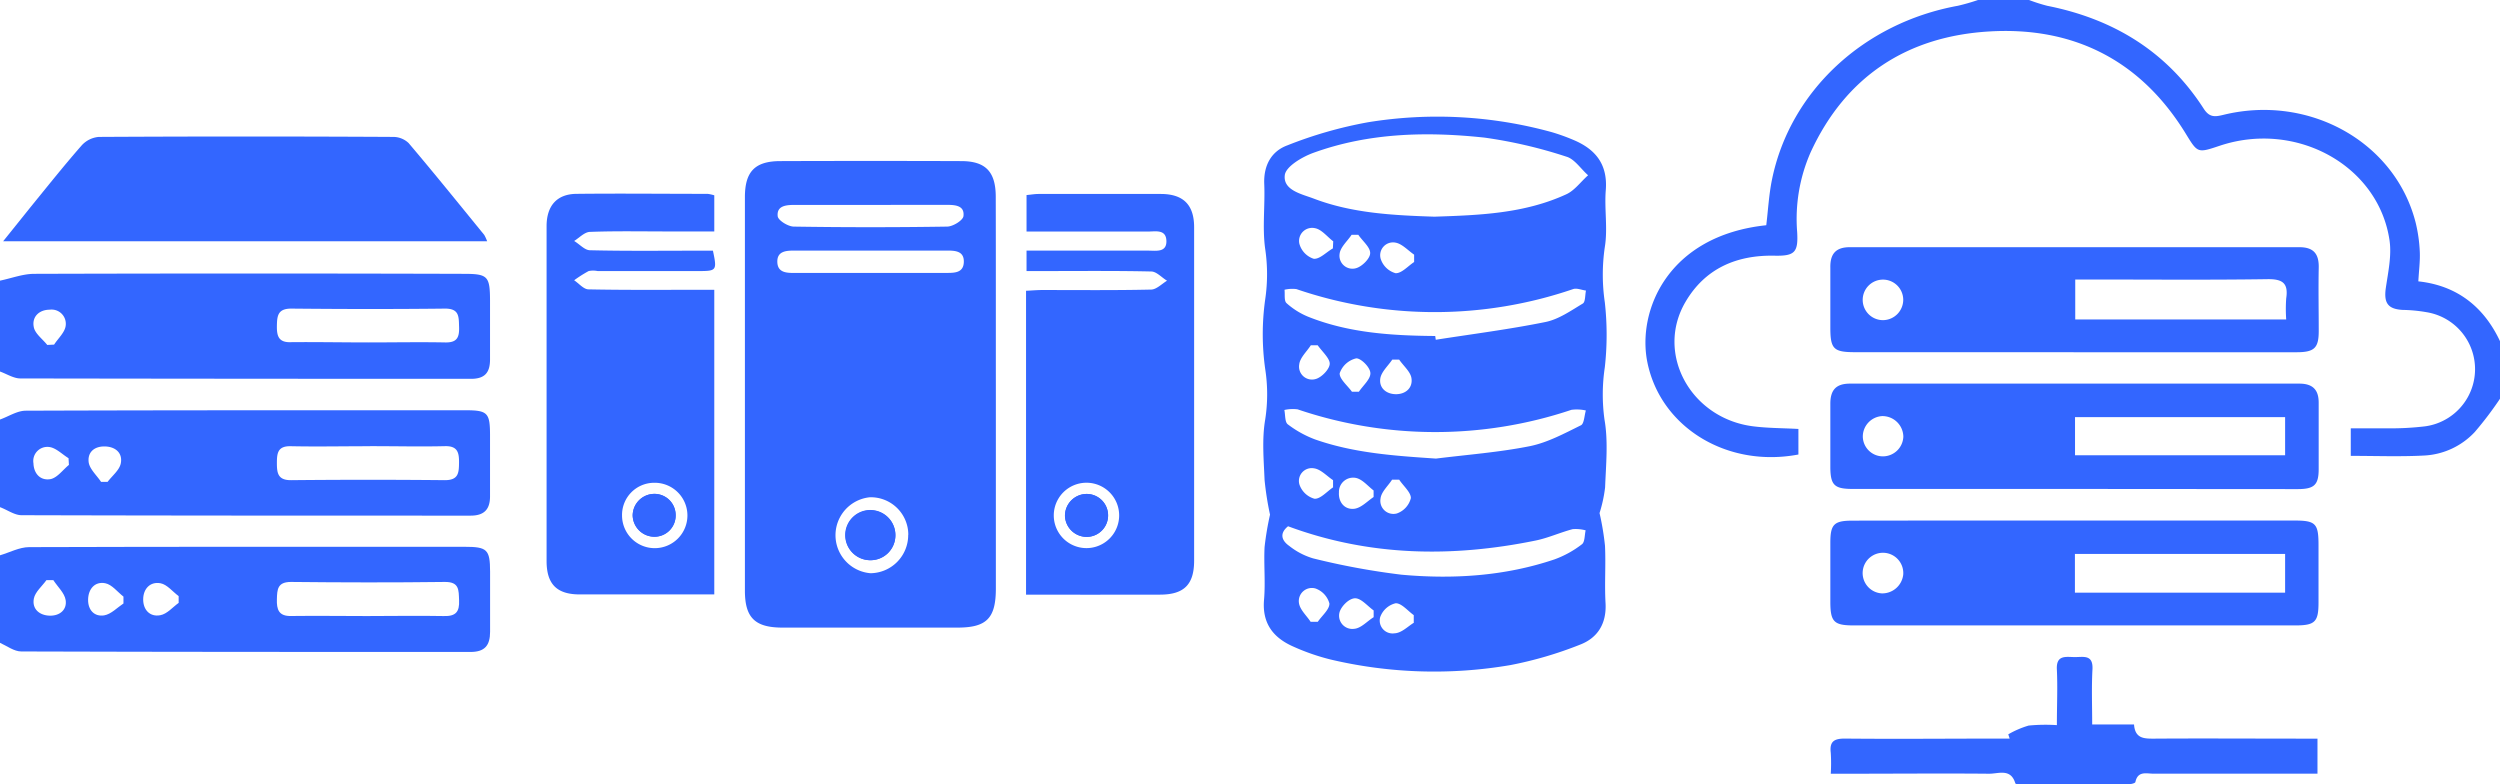
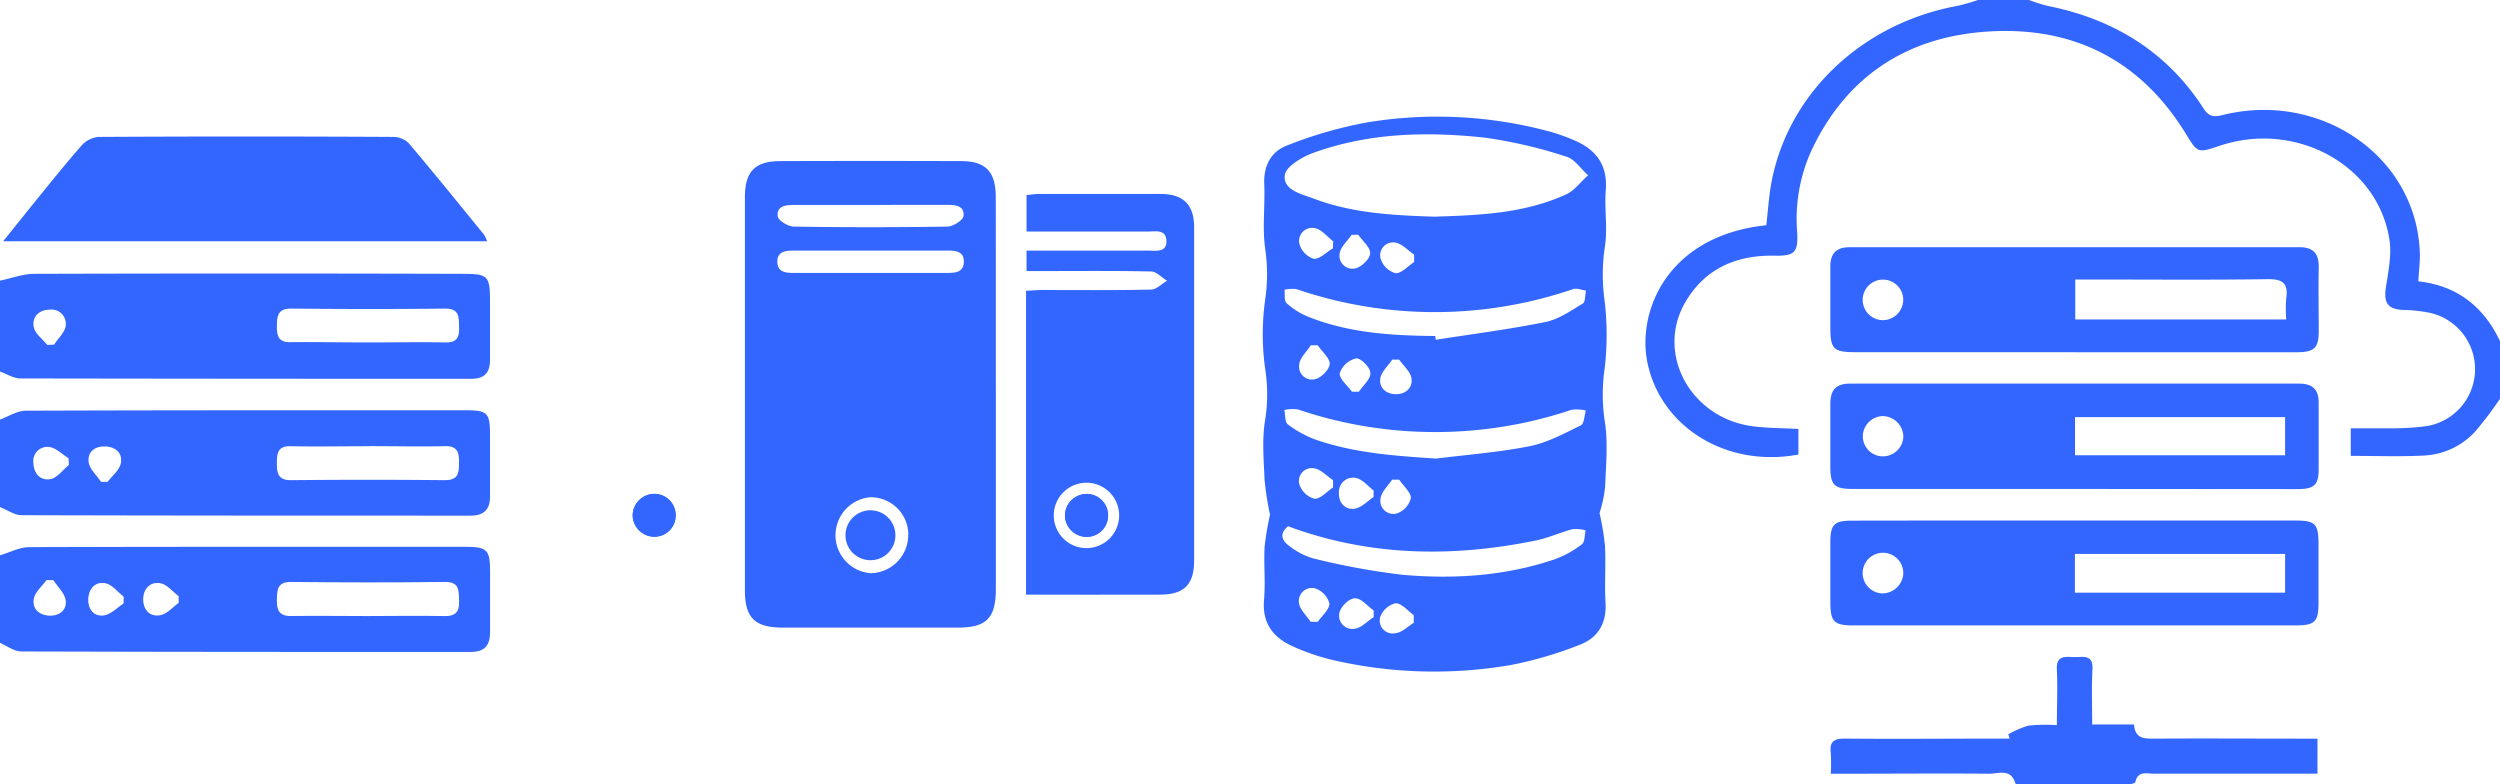
<svg xmlns="http://www.w3.org/2000/svg" id="Layer_1" data-name="Layer 1" viewBox="0 0 458.85 143.98">
  <defs>
    <style>.cls-1{fill:#36f;}</style>
  </defs>
  <path class="cls-1" d="M393,150a31.2,31.2,0,0,0,3.36,1.07c12.13,2.41,21.94,8.38,28.7,18.88,1.07,1.66,2.09,1.5,3.65,1.12,15.83-3.85,31.66,5.12,35.3,20a27.58,27.58,0,0,1,.71,5.19c.07,1.64-.15,3.29-.27,5.38,7,.75,12,4.59,15,11v10.53a64.88,64.88,0,0,1-4.63,6.11,13.64,13.64,0,0,1-9.34,4.33c-4.41.23-8.83.06-13.43.06v-5.06c2.22,0,4.39,0,6.56,0a52.21,52.21,0,0,0,6.63-.31,10.59,10.59,0,0,0,.72-21,28,28,0,0,0-4.4-.42c-2.71-.16-3.46-1.28-3.08-4,.42-2.89,1.09-5.91.69-8.73-2-13.78-17.16-22.12-31.23-17.38-4.08,1.37-4,1.31-6.27-2.39-8.24-13.34-20.53-19.51-35.9-18.61-15.05.87-26.41,8.18-32.86,22.19a30.37,30.37,0,0,0-2.47,14.6c.22,3.73-.41,4.45-4.16,4.37-7-.14-12.75,2.36-16.34,8.49-5.55,9.47.94,21.34,12.37,22.82,2.71.35,5.47.33,8.36.49v4.69c-13.12,2.49-25.3-5-27.72-16.92-1.91-9.38,3.67-23.24,21.82-25.16.34-2.79.49-5.65,1.06-8.42,3.33-16.19,16.81-28.71,34.11-31.86a37.68,37.68,0,0,0,3.69-1.06Z" transform="translate(-20.59 -150)" />
  <path class="cls-1" d="M20.59,227c1.58-.56,3.15-1.62,4.73-1.62,26.92-.1,53.84-.08,80.76-.08,4,0,4.44.5,4.45,4.49,0,3.78,0,7.56,0,11.34,0,2.43-1.16,3.51-3.55,3.51-27.48,0-54.95,0-82.43-.08-1.32,0-2.64-1-4-1.49Zm67.8,4.9c-4.79,0-9.58.1-14.36,0-2.46-.08-2.62,1.24-2.62,3.12s.23,3.14,2.65,3.11q14.1-.14,28.18,0c2.47,0,2.58-1.3,2.6-3.15s-.2-3.17-2.63-3.09C97.61,232,93,231.88,88.39,231.89Zm-55.15,3.44-.07-1.24c-1.19-.73-2.32-1.92-3.57-2.06a2.59,2.59,0,0,0-2.87,3c.07,2,1.39,3.26,3.22,2.88C31.17,237.61,32.15,236.21,33.24,235.33Zm5.89,3.1,1.21,0c.84-1.12,2.17-2.14,2.42-3.39.38-1.92-1-3.1-3-3.11s-3.16,1.19-2.88,3C37.12,236.17,38.36,237.27,39.13,238.43Z" transform="translate(-20.59 -150)" />
  <path class="cls-1" d="M20.59,201.51c2.09-.43,4.17-1.24,6.26-1.25q39.42-.12,78.83,0c4.45,0,4.84.41,4.85,4.94,0,3.6,0,7.19,0,10.79,0,2.44-1,3.54-3.49,3.54q-41.34,0-82.7-.07c-1.26,0-2.51-.83-3.77-1.28Zm67.58,11.34c4.7,0,9.4-.09,14.09,0,2.19.06,2.65-.89,2.59-2.81s.07-3.43-2.64-3.4c-9.39.11-18.78.09-28.17,0-2.43,0-2.6,1.28-2.63,3.16s.3,3.12,2.68,3C78.78,212.76,83.48,212.85,88.17,212.85Zm-58.91.46,1.26-.06c.75-1.16,2-2.26,2.13-3.5a2.61,2.61,0,0,0-2.93-2.91c-1.92,0-3.31,1.29-2.93,3.18C27,211.23,28.4,212.22,29.26,213.31Z" transform="translate(-20.59 -150)" />
-   <path class="cls-1" d="M20.59,251.92c1.78-.52,3.55-1.49,5.34-1.5,26.64-.09,53.29-.06,79.93-.06,4.15,0,4.67.49,4.68,4.55,0,3.69,0,7.38,0,11.06,0,2.52-1,3.7-3.62,3.69-27.48,0-55,0-82.43-.09-1.3,0-2.61-1-3.91-1.59Zm67.33,11.15c4.7,0,9.4-.09,14.1,0,2.22.07,2.93-.76,2.83-2.9-.08-1.87.07-3.4-2.65-3.36-9.4.12-18.8.1-28.2,0-2.49,0-2.54,1.37-2.59,3.19s.29,3.14,2.68,3.06C78.7,263,83.31,263.07,87.92,263.07Zm-57.54-6.59H29.11c-.8,1.12-2.07,2.16-2.31,3.39-.36,1.92,1.05,3.09,2.93,3.13s3.18-1.13,2.91-2.86C32.44,258.84,31.17,257.7,30.38,256.48Zm23,4.15v-1.22c-1.11-.82-2.13-2.14-3.34-2.36-1.87-.34-3.15,1-3.17,2.93s1.22,3.29,3.12,2.94C51.26,262.7,52.29,261.43,53.41,260.63Zm-10.13.11,0-1.24c-1.11-.86-2.11-2.21-3.34-2.45-1.92-.38-3.12,1.07-3.15,3s1.16,3.17,2.93,2.9C41,262.73,42.12,261.5,43.28,260.74Z" transform="translate(-20.59 -150)" />
+   <path class="cls-1" d="M20.59,251.92c1.78-.52,3.55-1.49,5.34-1.5,26.64-.09,53.29-.06,79.93-.06,4.15,0,4.67.49,4.68,4.55,0,3.69,0,7.38,0,11.06,0,2.52-1,3.7-3.62,3.69-27.48,0-55,0-82.43-.09-1.3,0-2.61-1-3.91-1.59Zm67.33,11.15c4.7,0,9.4-.09,14.1,0,2.22.07,2.93-.76,2.83-2.9-.08-1.87.07-3.4-2.65-3.36-9.4.12-18.8.1-28.2,0-2.49,0-2.54,1.37-2.59,3.19s.29,3.14,2.68,3.06C78.7,263,83.31,263.07,87.92,263.07Zm-57.54-6.59H29.11c-.8,1.12-2.07,2.16-2.31,3.39-.36,1.92,1.05,3.09,2.93,3.13s3.18-1.13,2.91-2.86C32.44,258.84,31.17,257.7,30.38,256.48Zm23,4.15v-1.22c-1.11-.82-2.13-2.14-3.34-2.36-1.87-.34-3.15,1-3.17,2.93s1.22,3.29,3.12,2.94C51.26,262.7,52.29,261.43,53.41,260.63m-10.13.11,0-1.24c-1.11-.86-2.11-2.21-3.34-2.45-1.92-.38-3.12,1.07-3.15,3s1.16,3.17,2.93,2.9C41,262.73,42.12,261.5,43.28,260.74Z" transform="translate(-20.59 -150)" />
  <path class="cls-1" d="M314.17,244.17a49.47,49.47,0,0,1,1,6c.17,3.5-.1,7,.1,10.52.21,3.76-1.44,6.41-4.73,7.65a70.56,70.56,0,0,1-12.68,3.72,82.77,82.77,0,0,1-33-1,40.07,40.07,0,0,1-6.79-2.34c-3.72-1.61-5.85-4.23-5.48-8.63.28-3.21-.06-6.46.1-9.68a54,54,0,0,1,1-5.95,55.7,55.7,0,0,1-1-6.37c-.15-3.69-.5-7.46.11-11.05a30.22,30.22,0,0,0,0-9.35,45.78,45.78,0,0,1,0-12.7,31.71,31.71,0,0,0,0-9.33c-.54-3.89,0-7.93-.17-11.89-.14-3.4,1.29-6,4.24-7.09a77.3,77.3,0,0,1,14.8-4.24,79,79,0,0,1,33.75,1.82,36.24,36.24,0,0,1,3.9,1.4c4.06,1.69,6.35,4.43,6,9.17-.29,3.48.38,7.08-.18,10.5a35,35,0,0,0,0,10.17,53.71,53.71,0,0,1,0,11.89,33.75,33.75,0,0,0-.06,9.63c.7,4,.27,8.28.11,12.43A25.33,25.33,0,0,1,314.17,244.17Zm-30.3-54.4c8.14-.27,16.47-.55,24.2-4.11,1.53-.7,2.65-2.3,4-3.49-1.34-1.17-2.49-3-4-3.42a86.08,86.08,0,0,0-15-3.49c-10.61-1.14-21.24-.9-31.42,2.79-2.07.75-5.07,2.52-5.25,4.1-.33,2.77,3.06,3.45,5.31,4.3C268.74,189.13,276.21,189.52,283.87,189.77ZM257,246.59c-1.61,1.3-1.2,2.62.22,3.61a12.94,12.94,0,0,0,4.36,2.28,133.12,133.12,0,0,0,16.24,3c9.5.86,19,.26,28.11-2.82a18.62,18.62,0,0,0,5-2.76c.56-.41.48-1.68.69-2.56a7,7,0,0,0-2.38-.22c-2.31.61-4.52,1.63-6.85,2.1C287.11,252.34,271.92,252.12,257,246.59Zm27.14-12.42c5.75-.72,11.56-1.15,17.23-2.28,3.26-.66,6.35-2.34,9.38-3.83.6-.29.62-1.78.91-2.72a7.49,7.49,0,0,0-2.65-.12,78.61,78.61,0,0,1-50.26-.09,7,7,0,0,0-2.43.12c.19.9.08,2.21.63,2.63a19.57,19.57,0,0,0,5,2.77C269.16,233.18,276.61,233.66,284.17,234.17Zm-.13-22.5.1.69c6.72-1.05,13.48-1.91,20.14-3.26,2.42-.49,4.67-2.08,6.85-3.39.49-.3.4-1.56.58-2.38-.8-.1-1.68-.5-2.36-.27a78.48,78.48,0,0,1-50.79,0,6.28,6.28,0,0,0-2.18.12c.1.84-.11,2,.36,2.45a13.71,13.71,0,0,0,3.92,2.48C268.15,211.13,276.07,211.6,284,211.67ZM272.7,241.22l0-1.2c-1.05-.8-2-2-3.19-2.29a2.61,2.61,0,0,0-3.17,2.65c-.11,1.81,1.06,3.21,2.82,3C270.43,243.22,271.54,242,272.7,241.22Zm-10.26-27.85-1.26,0c-.75,1.17-2,2.28-2.13,3.53a2.37,2.37,0,0,0,3,2.67c1.1-.28,2.58-1.82,2.6-2.81S263.24,214.51,262.44,213.37ZM277.39,216l-1.26,0c-.77,1.15-2,2.23-2.2,3.46-.26,1.75,1.11,2.9,2.91,2.89s3.11-1.22,2.8-3C279.43,218.19,278.18,217.15,277.39,216Zm-12.13,23.43v-1.3c-1.15-.76-2.25-2-3.48-2.17a2.35,2.35,0,0,0-2.7,2.94,4.05,4.05,0,0,0,2.77,2.64C262.94,241.61,264.12,240.22,265.26,239.45Zm7.45,23.83,0-1.22c-1.14-.81-2.29-2.25-3.42-2.23s-2.56,1.5-2.85,2.6a2.43,2.43,0,0,0,2.71,3C270.41,265.31,271.53,264,272.71,263.28Zm-7.48-67.69.06-1.28c-1.11-.84-2.13-2.19-3.35-2.41a2.4,2.4,0,0,0-2.87,2.83,4,4,0,0,0,2.62,2.78C262.79,197.62,264,196.29,265.23,195.59Zm3.51,26.33H270c.77-1.15,2.18-2.34,2.11-3.45s-1.83-2.78-2.63-2.67a4.22,4.22,0,0,0-3,2.72C266.39,219.54,267.93,220.78,268.74,221.92Zm1.17-28.8-1.25,0c-.77,1.16-2.07,2.27-2.2,3.5a2.38,2.38,0,0,0,3,2.63c1.1-.29,2.6-1.78,2.61-2.75C272.12,195.41,270.7,194.26,269.91,193.12Zm7.5,44.94-1.32,0c-.74,1.16-2,2.25-2.12,3.49a2.4,2.4,0,0,0,3,2.71,4,4,0,0,0,2.57-2.82C279.56,240.37,278.17,239.2,277.41,238.06Zm2.73-40v-1.3c-1.14-.78-2.21-2-3.43-2.21A2.36,2.36,0,0,0,274,197.5a4,4,0,0,0,2.72,2.64C277.82,200.21,279,198.84,280.14,198.09Zm-19,66.08,1.32,0c.77-1.13,2.17-2.27,2.13-3.36A4.05,4.05,0,0,0,262,258a2.4,2.4,0,0,0-3,2.67C259.18,261.93,260.42,263,261.17,264.17Zm18.93.12,0-1.34c-1.11-.79-2.23-2.2-3.32-2.18a4,4,0,0,0-2.83,2.52,2.36,2.36,0,0,0,2.6,3C277.82,266.2,278.94,265,280.1,264.29Z" transform="translate(-20.59 -150)" />
  <path class="cls-1" d="M203.37,222.33V258c0,5.47-1.68,7.19-7.05,7.19q-16,0-32.1,0c-5.06,0-6.91-1.81-6.91-6.78q0-36.1,0-72.22c0-4.7,1.84-6.61,6.49-6.62q16.6-.06,33.21,0c4.46,0,6.32,1.93,6.34,6.49C203.38,198.16,203.36,210.25,203.37,222.33Zm-23-22.24h13.8c1.51,0,3.26.06,3.32-2s-1.64-2.1-3.18-2.1q-13.93,0-27.88,0c-1.56,0-3.23.1-3.17,2.11s1.79,2,3.31,2Zm.17-12.48H166.45c-1.56,0-3.33.14-3.12,2.08.08.76,1.9,1.89,2.95,1.9q14.07.22,28.14,0c1.05,0,2.86-1.11,3-1.89.26-2-1.54-2.1-3.08-2.1Zm6.76,60.53a6.88,6.88,0,0,0-7.08-6.87,7,7,0,0,0,.15,13.94A7,7,0,0,0,187.28,248.14Z" transform="translate(-20.59 -150)" />
  <path class="cls-1" d="M208.91,259.15V203.37c1.05-.05,2-.14,3-.14,6.64,0,13.29.07,19.93-.08,1,0,2-1.06,2.95-1.63-1-.59-1.91-1.67-2.89-1.69-6.55-.15-13.1-.08-19.65-.08H209V196h5.17c5.72,0,11.44,0,17.17,0,1.41,0,3.4.39,3.33-1.8s-2.05-1.69-3.45-1.7c-6.37,0-12.74,0-19.11,0H209V185.8c.79-.07,1.5-.2,2.21-.2,7.47,0,14.95,0,22.42,0,4.16,0,6.13,2,6.13,6.11q0,30.6,0,61.19c0,4.4-1.86,6.23-6.25,6.24C225.4,259.16,217.29,259.15,208.91,259.15ZM220,250.6a6,6,0,0,0,0-12,6,6,0,0,0,0,12Z" transform="translate(-20.59 -150)" />
-   <path class="cls-1" d="M151.69,185.85v6.63H143.3c-4.8,0-9.6-.1-14.4.08-1,0-2,1.09-2.93,1.67,1,.59,1.92,1.68,2.89,1.7,6.55.16,13.11.08,19.66.08h2.92c.77,3.62.68,3.74-2.61,3.74H130.27a4.07,4.07,0,0,0-1.64,0,23.36,23.36,0,0,0-2.66,1.69c.87.58,1.73,1.65,2.62,1.67,6.64.14,13.29.08,19.93.08h3.17v55.91H145c-6,0-12,0-18,0-4.21,0-6.08-1.88-6.09-6.11q0-30.75,0-61.48c0-3.76,1.91-5.89,5.46-5.93,8-.09,16.06,0,24.09,0A6.84,6.84,0,0,1,151.69,185.85Zm-16.93,58.76a6,6,0,1,0,5.9-6A5.9,5.9,0,0,0,134.76,244.61Z" transform="translate(-20.59 -150)" />
  <path class="cls-1" d="M110,194.28H21.17C23,192,24.61,190,26.21,188c3.09-3.79,6.13-7.62,9.35-11.29a4.78,4.78,0,0,1,3.17-1.58q27-.15,54,0a4.1,4.1,0,0,1,2.85,1.12c4.71,5.55,9.28,11.22,13.89,16.87A7.81,7.81,0,0,1,110,194.28Z" transform="translate(-20.59 -150)" />
  <path class="cls-1" d="M401.3,239.74H360.63c-3.37,0-4.08-.7-4.1-4,0-3.87,0-7.75,0-11.62,0-2.5,1-3.72,3.64-3.71q41.22,0,82.44,0c2.46,0,3.56,1.13,3.55,3.51,0,4.06,0,8.12,0,12.18,0,2.93-.85,3.67-3.88,3.67Zm.14-6.18H440v-7H401.44Zm-35.21.2a3.76,3.76,0,0,0,3.7-3.63,3.84,3.84,0,0,0-3.9-3.76,3.77,3.77,0,0,0-3.54,3.8A3.69,3.69,0,0,0,366.23,233.76Z" transform="translate(-20.59 -150)" />
  <path class="cls-1" d="M401.2,214.64q-20.07,0-40.14,0c-3.93,0-4.52-.58-4.53-4.45,0-3.69,0-7.38,0-11.07-.05-2.52,1-3.76,3.6-3.75q41.25,0,82.49,0c2.62,0,3.61,1.24,3.55,3.77-.08,3.87,0,7.75,0,11.62,0,3.09-.79,3.88-4,3.89h-41Zm39-6a27.24,27.24,0,0,1,0-3.87c.43-2.83-.69-3.58-3.49-3.53-10.78.16-21.57.06-32.36.06h-2.87v7.34ZM369.91,205a3.72,3.72,0,1,0-3.67,3.76A3.75,3.75,0,0,0,369.91,205Z" transform="translate(-20.59 -150)" />
  <path class="cls-1" d="M401.56,245.54H441.7c3.92,0,4.43.55,4.43,4.51,0,3.51,0,7,0,10.52s-.61,4.21-4.16,4.22H360.85c-3.68,0-4.32-.65-4.32-4.37s0-7.2,0-10.8c0-3.38.66-4.06,4.06-4.06C374.25,245.53,387.9,245.55,401.56,245.54Zm-.14,13.24H440v-7.11H401.42Zm-31.51-3.33a3.73,3.73,0,1,0-3.92,3.46A3.87,3.87,0,0,0,369.91,255.45Z" transform="translate(-20.59 -150)" />
  <path class="cls-1" d="M398.11,283.09c0-3.72.15-6.95,0-10.15-.17-2.78,1.62-2.36,3.24-2.34s3.44-.54,3.29,2.27c-.18,3.28-.05,6.58-.05,10.1h7.68c.19,2.66,1.93,2.61,3.85,2.6,8.85-.06,17.71,0,26.56,0h3.26V292h-3c-9,0-18.08,0-27.12,0-1.27,0-2.86-.55-3.3,1.53-.05.27-1.09.46-1.68.46q-9.4,0-18.82,0c-.53,0-1.48,0-1.54-.23-.84-2.8-3.12-1.73-4.83-1.75-8.57-.08-17.15,0-25.73,0h-3.31a31.89,31.89,0,0,0,0-3.83c-.26-2.14.66-2.64,2.67-2.62,9.41.09,18.82,0,28.23,0h1.93l-.25-.78a17,17,0,0,1,3.74-1.61A32.75,32.75,0,0,1,398.11,283.09Z" transform="translate(-20.59 -150)" />
  <path class="cls-1" d="M180.31,252.82a4.55,4.55,0,0,0,4.62-4.47,4.58,4.58,0,1,0-4.62,4.47Z" transform="translate(-20.59 -150)" />
  <path class="cls-1" d="M220,240.66a4,4,0,0,0-3.94,4.09,4,4,0,0,0,4,3.79,3.94,3.94,0,0,0-.05-7.88Z" transform="translate(-20.59 -150)" />
  <path class="cls-1" d="M144.6,244.58a3.9,3.9,0,0,0-4.06-3.93,4,4,0,0,0-3.83,3.94,4,4,0,0,0,4.12,3.92A3.89,3.89,0,0,0,144.6,244.58Z" transform="translate(-20.59 -150)" />
-   <path class="cls-1" d="M180.31,252.82a4.61,4.61,0,1,1,4.62-4.47A4.58,4.58,0,0,1,180.31,252.82Z" transform="translate(-20.59 -150)" />
  <path class="cls-1" d="M220,240.66a3.94,3.94,0,0,1,.05,7.88,4,4,0,0,1-4-3.79A4,4,0,0,1,220,240.66Z" transform="translate(-20.59 -150)" />
  <path class="cls-1" d="M144.6,244.58a3.89,3.89,0,0,1-3.77,3.93,4,4,0,0,1-4.12-3.92,4,4,0,0,1,3.83-3.94A3.9,3.9,0,0,1,144.6,244.58Z" transform="translate(-20.59 -150)" />
</svg>